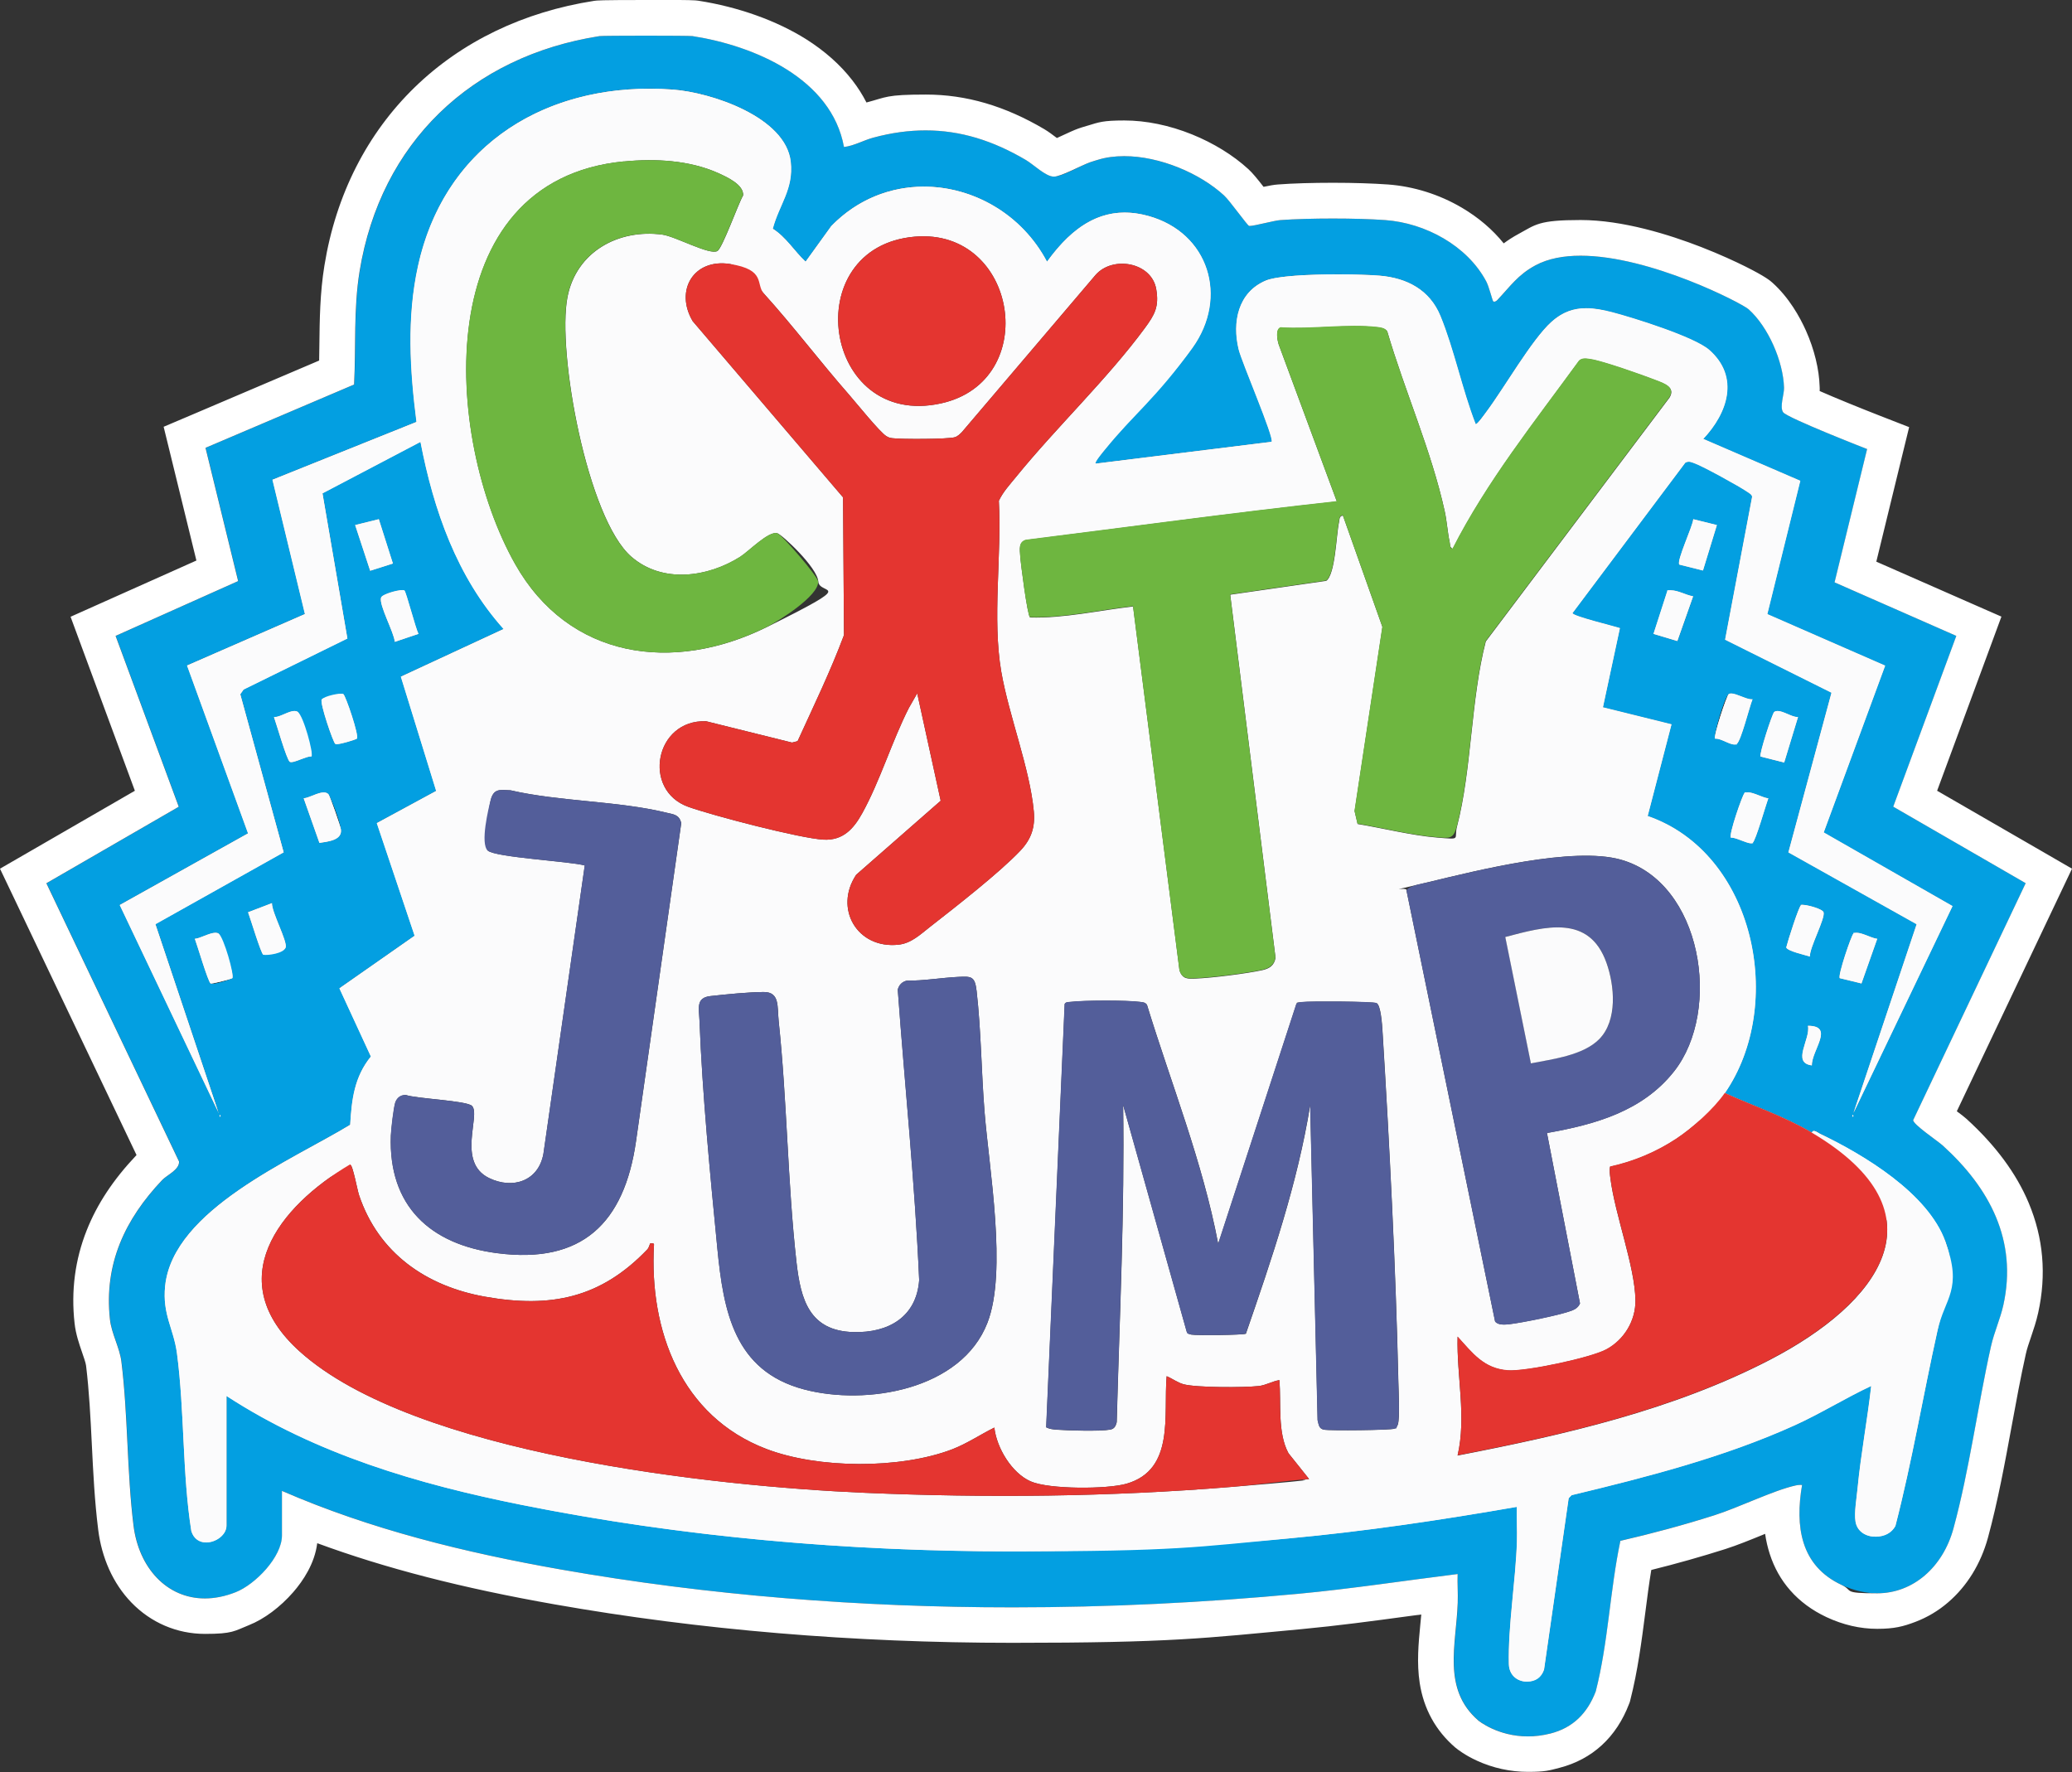
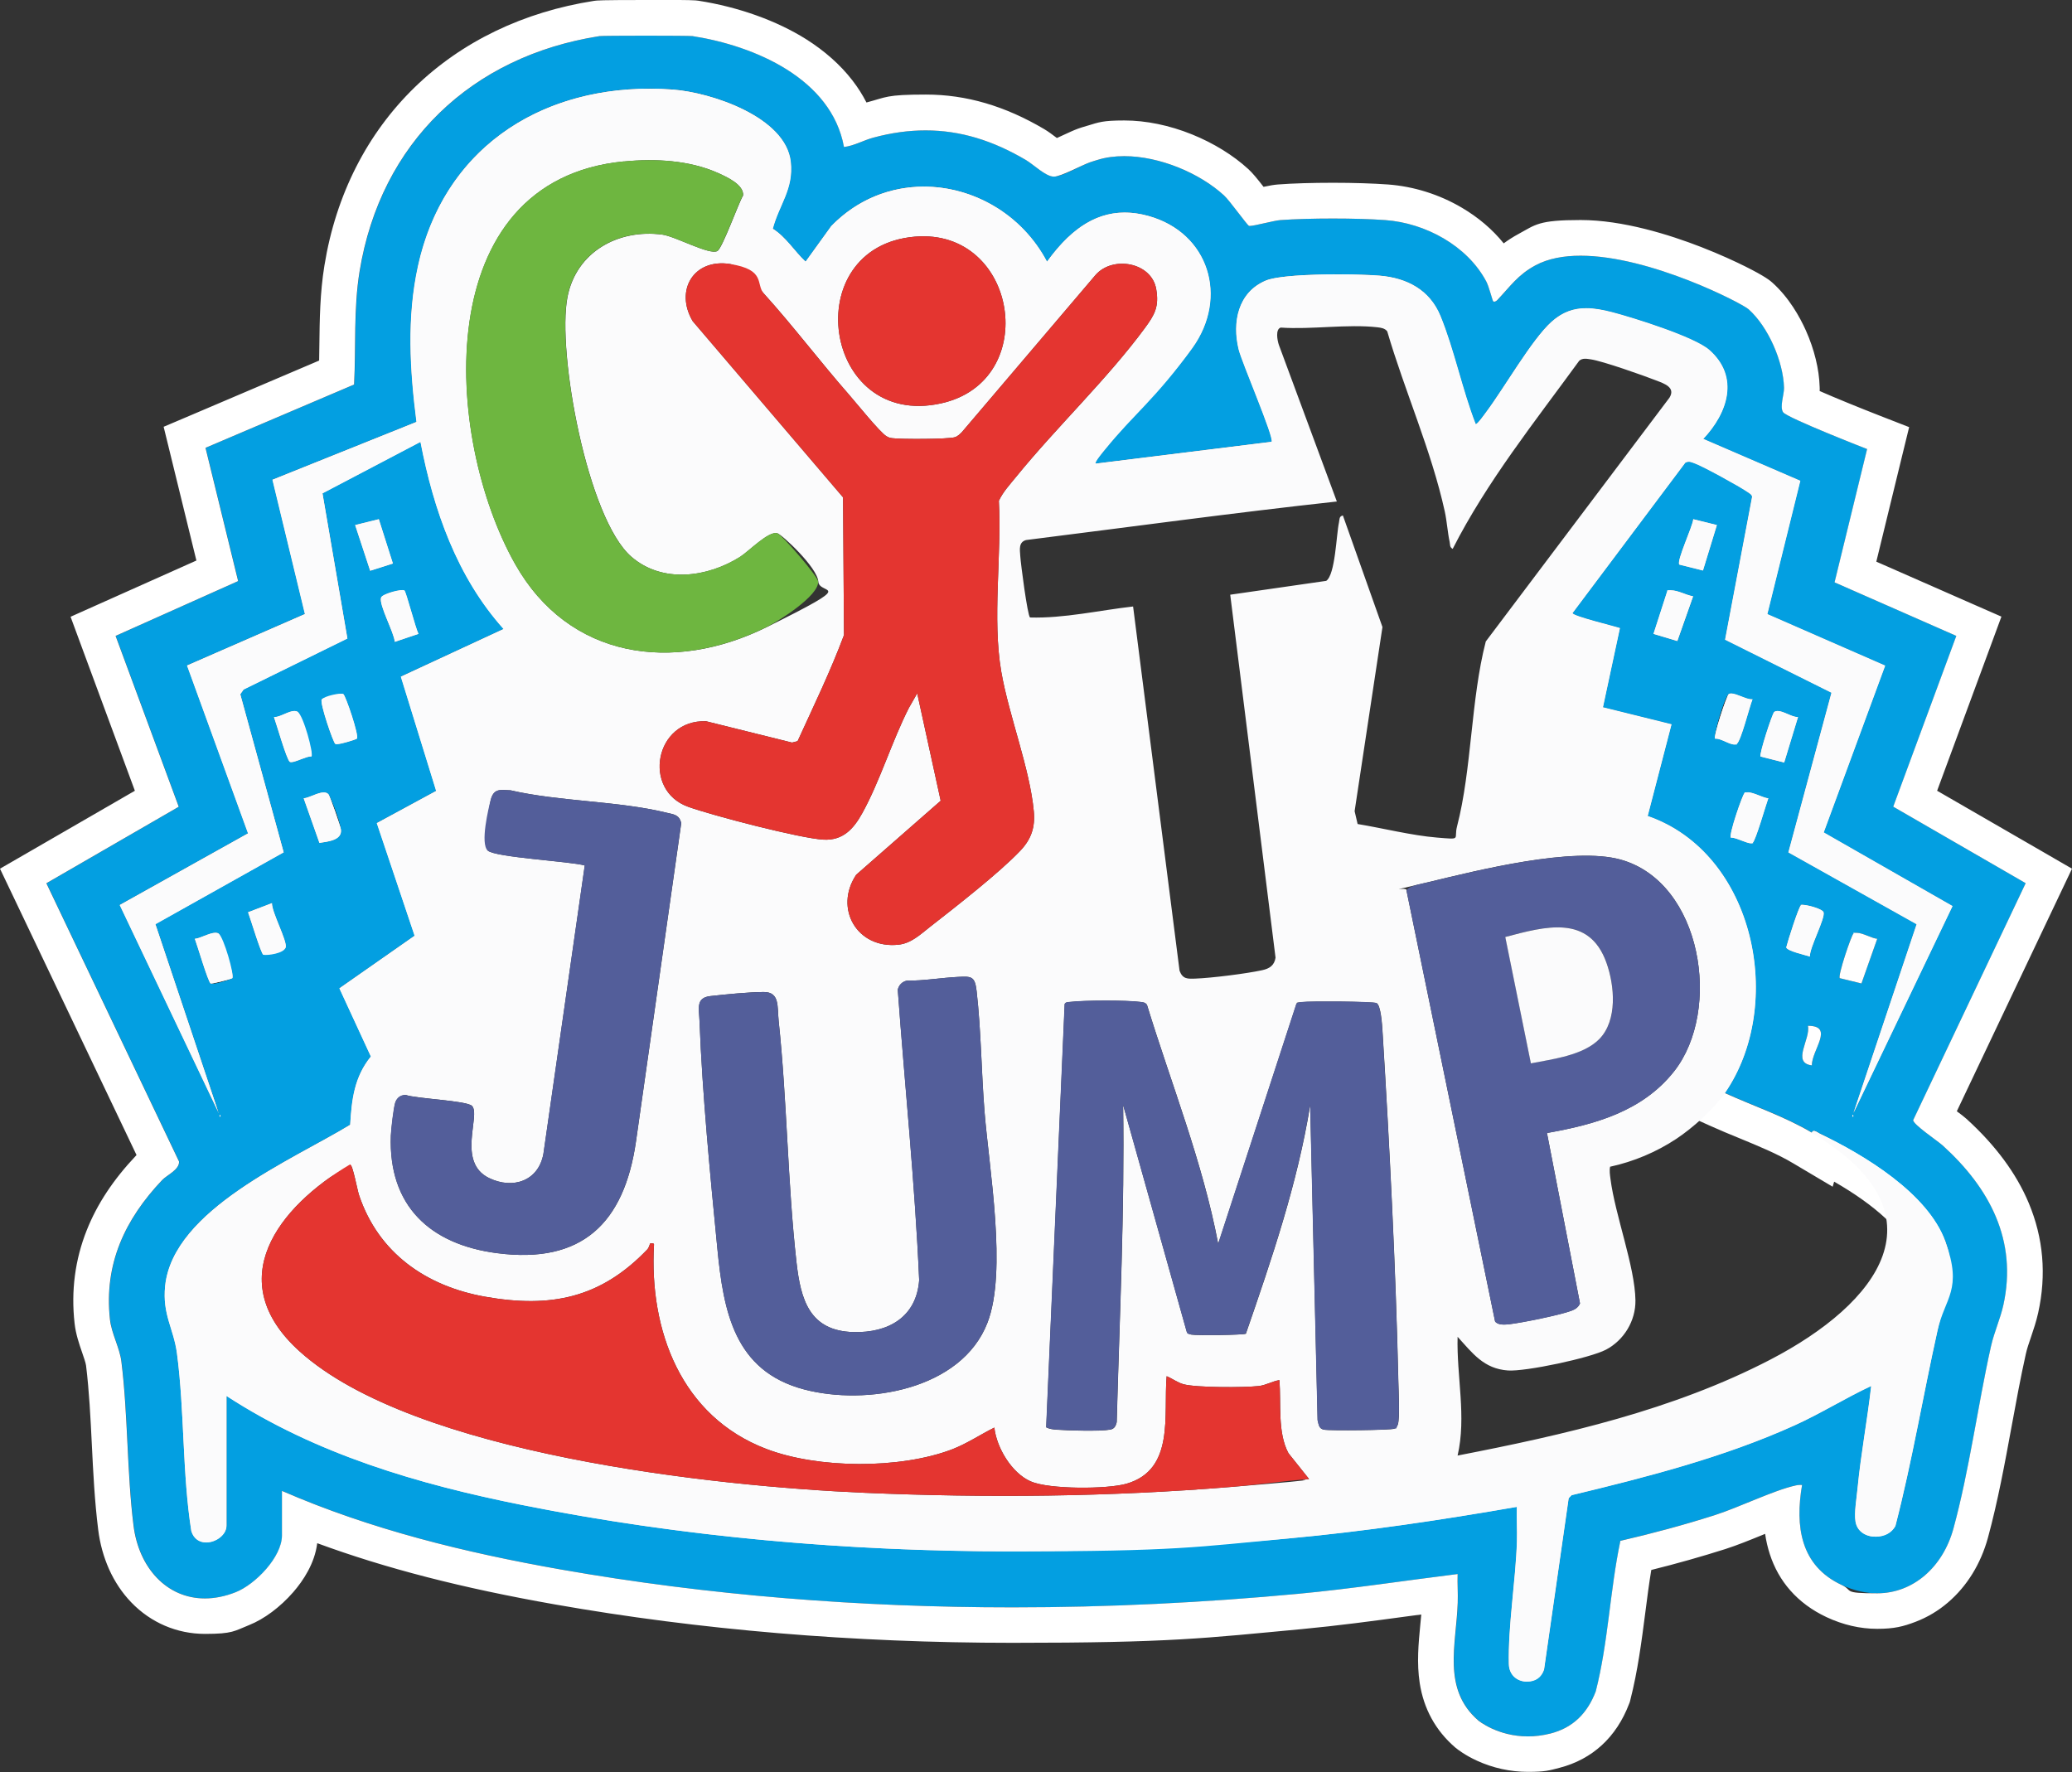
<svg xmlns="http://www.w3.org/2000/svg" id="_Слой_1" version="1.1" viewBox="0 0 2903.3 2483">
  <rect x="0" y="0" width="2903.3" height="2483" fill="#333333" stroke="none" />
  <defs>
    <style>
      .st0 {
        fill: #e43530;
      }

      .st1 {
        fill: #fff;
      }

      .st2 {
        fill: #6eb640;
      }

      .st3 {
        fill: #fbfbfc;
      }

      .st4 {
        fill: #039fe1;
      }

      .st5 {
        fill: #535e9a;
      }
    </style>
  </defs>
  <g>
    <path class="st4" d="M970.5,50.6c86.7,13.5,194.8,59.5,212.2,155.4,14.5-1.8,27-9.3,41-13.1,78.1-21,145.5-9.1,213.9,31.3,11,6.5,27.7,23.2,39.1,23.3s38.4-15.7,50.7-20.1c3-1.1,10.5-3.3,10.8-3.4,56.3-17.2,134.7,11,177,49.8,8.2,7.5,32.5,41.9,35.1,42.7,3.7,1.2,34.6-7.5,43.8-8.1,40.6-3,106.6-3,147.2,0,55.9,4.1,114.7,35.7,141.4,86,3.8,7.1,8.6,26.8,9.7,27.8s3.8.2,5.8-1.8c18.2-19.2,28.7-35.3,53.4-48.6,91.5-49.2,287.1,51.2,298.6,61.5,27.6,24.6,48.7,73.2,49.7,110,.3,9.1-6.4,26.7-1.3,34.3,5.2,7.8,117.7,51.6,117.7,51.6l-45.6,186.8,170.6,75-88.4,239.3,185.6,107.2-157.6,331.9c-.6,5.9,34.1,29.1,41.2,35.5,65.6,59.4,105.2,133.1,85.1,223.9-4.3,19.3-12.8,37.6-17.3,57.6-18.6,83.2-30.3,173.7-52.6,255.3-19.5,71.6-86,112.2-156.8,79.1-57.8-27-65.3-82.3-55.4-140.1-3.1-.3-6,0-9,.6-30.8,6.8-79.6,30.9-113.6,41.7-43.3,13.8-87.6,25.7-131.9,35.9-14.7,69.7-16.9,142.1-34.5,210.9-11.7,30.8-32.1,51-63.2,59-60.4,15.6-101.2-18-101.2-18-51.1-44.2-30.9-106.4-28.9-165,.5-13.4-.6-27-.1-40.3-74.3,9.2-148.6,20.7-223.3,27.7-341.8,32-695.5,25.5-1033.6-34.1-133.7-23.6-266-55.9-390.5-110.1v62.4c0,30.3-37.4,68.7-64.7,79.5-74.6,29.6-134-19-143.3-93.4-9.4-75.8-7.6-154-17-229.8-2.3-18.9-13.9-39.4-16-58.8-8.6-77.8,21-140.4,73.1-195.4,6.7-7.1,24.4-14.5,23.7-26l-185.9-389.9,185.5-107.2-88.5-239.4,171.7-76.8-45.7-186.7,208.2-88.7c2.7-53.2-.9-106,7.7-158.7,29.5-180.3,157-301.5,336.2-329.5,5.2-.8,125.1-.8,130.3,0ZM2416.8,1531.7c85.8-124.3,41.9-336.5-108.1-388.3l33.4-128.5-96.1-23.8,23.8-111c-8.8-3-65.5-16.6-66.5-21l158.1-210.8c4.8-2.9,8.6-.7,13.1.8,11.2,3.9,63.2,32.5,73.8,39.9,2.5,1.8,6.1,3.5,6.8,6.8l-37.9,200.4,149.1,74.3-60.4,223.7,179.7,100.7-88.5,264.4,138.7-289.7-180.5-103.2,86.1-233.7-165.1-72.2,46.2-186.8-136-58.7c34.2-36.3,51.4-87,8.3-124.8-20.8-18.2-106.1-44.9-135.9-52.7-31.6-8.2-58.7-10.3-85,13.4-27.7,24.9-66.3,93-91.4,126.3-1.8,2.4-13,18.4-14.9,16.9-18.8-48.2-30-104.4-49.4-151.7-15-36.4-46.8-53.1-85.2-56.3-31.2-2.6-134-3.8-159.4,6.9-39.1,16.5-47.2,58.5-38,96.3,4.4,18.1,50.2,124,46.2,129.6l-246.7,30.6c-2.1-1.8,11.8-18.1,13.9-20.7,37.9-46.6,87.5-93.6,121.9-141.6,50.8-70.8,23-161.3-61.9-184.8-63.1-17.4-106.7,15.6-141.9,64.1-59.2-111.9-210.9-144.1-302.3-49.9l-36,49.9c-15.9-14.9-27.3-34.4-46-46.2,9.2-34.4,29.4-55.3,25.2-93.8-6.9-62.9-111.6-97.2-165.1-101.2-172-12.7-319.2,74.1-357.2,247.3-15.8,71.9-11.4,145.9-2.1,218.4l-201.8,81,45.5,188.2-165.2,72.1,85.5,235.2-179.8,100.4,138.6,291.2-88.5-264.4,179.7-100.7-60.8-221.5,4.6-6.6,145.5-71.5-34.9-203.4,137.3-72.1c18.2,95.1,51,189.2,116.5,262.2l-144,66.8,49.5,160.1-83.2,45.1,53,157.8-105.4,73.7,44.1,95.5c-23.2,28.6-26.9,60-29,95.7-80.1,49-248.5,118.7-259.3,226-4,40.2,11.9,59.1,16.6,94.3,10.7,80.7,7.3,167.8,20.1,248.9,8.7,28.8,49.2,13.9,49.2-7.6v-181.7c125.5,81.7,268.4,123.6,414.3,152.8,350.2,70.1,717,79.8,1073.5,46.9,107.4-9.9,214.2-25.8,320.3-44.3-.5,16.1.6,32.5.1,48.6-1.7,54.5-12.6,118.7-11.3,171.7.7,29.7,40.9,32.9,49.3,7.7l34.5-240.1,4.1-4.2c105.4-25.3,213.7-53.1,312.6-97.9,36.6-16.6,70.8-38.1,107.2-55.1-5.3,47.7-14.5,95.4-19.1,143.2-1.3,13.5-5,34.1-2.9,46.7,4.3,26.7,44,27.7,55.9,6.3,23.4-90.4,38.7-182.7,59-273.8,10.3-46.2,29.3-74.9,11.1-124.7s-113.6-121.1-176-151.2c-2.8-1.4-9.5-6.9-11.1-1.4-38.2-22.7-81.6-37.2-122-55.5ZM530.8,727.5l-33.1,8.2,21,64,31.9-10.1-19.8-62.1ZM2405.7,735.7l-33.1-8.2c-.7,10-23.8,58.6-19.5,63.6l33.1,8.3,19.5-63.7ZM566.8,827.5c-3.2-2.7-31.1,4.5-32.9,9.9-3.3,10.1,18.3,48.8,19.2,62l33.2-11.2c-4-7.6-17.2-58.6-19.6-60.7ZM2372.4,835.6c-12.1-2.2-23.1-10.2-35.8-8.1l-19.6,60.8,33.4,10,22.1-62.6ZM500.1,1035c3.4-3.9-15.7-60-19-62.4-3.4-2.4-29.4,6.2-30.3,7.5-3.1,4.7,16.1,60.3,19,62.3s29.3-6.2,30.3-7.4ZM2455.6,979.8c-8.5,1.3-27.3-11.5-33.4-7.2s-21.8,59.2-19.1,62.4c8.9-1.2,23.8,11.4,30.3,7.3,6.1-3.8,18-52.7,22.2-62.6ZM436.4,1060c3.3-3.9-16.4-60.5-19.1-62.4-8-5.5-24,7.9-33.4,7.2,3.3,9,17.7,59.6,22.1,62.6,4.3,3,23.5-8.4,30.4-7.4ZM2519.4,1004.7c-9.4.8-25.4-12.7-33.4-7.1-2.7,1.9-21.5,59.9-19.2,62.5l33.2,8.4,19.4-63.8ZM425.5,1118.5l22.1,62.6c11.5-1.8,32.2-3.6,30.1-18.9s-15.5-47.3-17.5-49.3c-7.5-7.8-25.3,5.1-34.7,5.7ZM2477.8,1118.5c-8.6-.4-26.3-12.1-33.4-7.2-2.7,1.9-22.4,58.5-19.1,62.4,6.8-1,26.1,10.4,30.4,7.4,4.4-3.1,18.7-53.6,22.1-62.6ZM381.1,1265.4l-33.5,12.8c2.9,7.5,18.4,58.8,21.4,59.5,5.3,1.2,29.8-5.3,31.3-10.3,2.6-8.6-19.8-49.5-19.2-62.1ZM2536,1340.3c-.5-12.5,21.8-53.4,19.2-62.1-1.5-4.9-26-11.5-31.3-10.3-3.1.7-19.2,51.6-21,59.5,1.6,5.3,26.7,10.6,33.1,12.8ZM325.5,1370.6c3.4-3.9-15.8-60.1-19.1-62.4-7.1-4.9-24.8,6.7-33.4,7.2,3.3,8.6,18.3,60,22.1,62.6s29.4-6.2,30.4-7.4ZM2630.4,1315.4c-8.6-.4-26.3-12.1-33.4-7.2-2.7,1.9-22.1,58.8-19.1,62.4l30.4,7.4,22.1-62.6ZM2538.8,1492.8c-.3-21.4,32.2-55.4-5.5-55.5,3.9,18.8-23.4,51.9,5.5,55.5ZM307.7,1562.2v2.8c1.8-.9,1.8-1.8,0-2.8ZM2595.7,1562.2v2.8c1.8-.9,1.8-1.8,0-2.8Z" />
    <path class="st1" d="M905.3,50c31.3,0,62.5.2,65.1.6,86.7,13.5,194.8,59.5,212.2,155.4,14.5-1.8,27-9.3,41-13.1,25.5-6.9,49.8-10.2,73.4-10.2,48.8,0,94.4,14.3,140.5,41.5,11,6.5,27.7,23.2,39.1,23.3,0,0,0,0,.1,0,10,0,38.3-15.7,50.6-20.1,3-1.1,10.5-3.3,10.8-3.4,11.6-3.6,24.1-5.2,37.1-5.2,50,0,106.3,24.1,139.9,55,8.2,7.5,32.5,41.9,35.1,42.7.2,0,.6.1,1,.1,6.5,0,34.2-7.6,42.8-8.2,20.3-1.5,47-2.2,73.6-2.2s53.3.7,73.6,2.2c55.9,4.1,114.7,35.7,141.4,86,3.8,7.1,8.6,26.8,9.7,27.8.4.4.9.5,1.5.5,1.3,0,2.9-.9,4.3-2.3,18.2-19.2,28.7-35.3,53.4-48.6,17.8-9.6,39.6-13.5,63.2-13.5,97.5,0,226.1,66.7,235.4,75,27.6,24.6,48.7,73.2,49.7,110,.3,9.1-6.4,26.7-1.3,34.3,5.2,7.8,117.7,51.6,117.7,51.6l-45.6,186.8,170.6,75-88.4,239.3,185.6,107.2-157.6,331.9c-.6,5.9,34.1,29.1,41.2,35.5,65.6,59.4,105.2,133.1,85.1,223.9-4.3,19.3-12.8,37.6-17.3,57.6-18.6,83.2-30.3,173.7-52.6,255.3-14.8,54.3-56.6,90.8-106.8,90.8s-32.8-3.7-49.9-11.7c-57.8-27-65.3-82.3-55.4-140.1-.9,0-1.7-.1-2.6-.1-2.2,0-4.3.3-6.5.8-30.8,6.8-79.6,30.9-113.6,41.7-43.3,13.8-87.6,25.7-131.9,35.9-14.7,69.7-16.9,142.1-34.5,210.9-11.7,30.8-32.1,51-63.2,59-11.4,2.9-22,4.1-31.9,4.1-42.5,0-69.4-22.2-69.4-22.2-51.1-44.2-30.9-106.4-28.9-165,.5-13.4-.6-27-.1-40.3-74.3,9.2-148.6,20.7-223.3,27.7-132.3,12.4-266.3,19-400.5,19-212.7,0-425.8-16.6-633.1-53.1-133.7-23.6-266-55.9-390.5-110.1v62.4c0,30.3-37.4,68.7-64.7,79.5-15.1,6-29.7,8.8-43.3,8.8-53.4,0-92.6-42.9-100-102.2-9.4-75.8-7.6-154-17-229.8-2.3-18.9-13.9-39.4-16-58.8-8.6-77.8,21-140.4,73.1-195.4,6.7-7.1,24.4-14.5,23.7-26l-185.9-389.9,185.5-107.2-88.5-239.4,171.7-76.8-45.7-186.7,208.2-88.7c2.7-53.2-.9-106,7.7-158.7,29.5-180.3,157-301.5,336.2-329.5,2.6-.4,33.9-.6,65.1-.6M306.3,1559.4l-88.5-264.4,179.7-100.7-60.8-221.5,4.6-6.6,145.5-71.5-34.9-203.4,137.3-72.1c18.2,95.1,51,189.2,116.5,262.2l-144,66.8,49.5,160.1-83.2,45.1,53,157.8-105.4,73.7,44.1,95.5c-23.2,28.6-26.9,60-29,95.7-80.1,49-248.5,118.7-259.3,226-4,40.2,11.9,59.1,16.6,94.3,10.7,80.7,7.3,167.8,20.1,248.9,3.5,11.4,11.9,16,20.9,16,13.6,0,28.4-10.6,28.4-23.6v-181.7c125.5,81.7,268.4,123.6,414.3,152.8,224.4,44.9,455.7,65,686.6,65s258.8-6.3,386.9-18.1c107.4-9.9,214.2-25.8,320.3-44.3-.5,16.1.6,32.5.1,48.6-1.7,54.5-12.6,118.7-11.3,171.7.4,16.3,12.7,24.6,25.1,24.6s20.4-5.6,24.2-17l34.5-240.1,4.1-4.2c105.4-25.3,213.7-53.1,312.6-97.9,36.6-16.6,70.8-38.1,107.2-55.1-5.3,47.7-14.5,95.4-19.1,143.2-1.3,13.5-5,34.1-2.9,46.7,2.3,14.3,14.9,21.3,27.9,21.3s22.5-5.1,28-15c23.4-90.4,38.7-182.7,59-273.8,10.3-46.2,29.3-74.9,11.1-124.7-24.8-67.9-113.6-121.1-176-151.2-1.9-.9-5.6-3.8-8.3-3.8-1.3,0-2.3.6-2.8,2.4-38.2-22.7-81.6-37.2-122-55.5,85.8-124.3,41.9-336.5-108.1-388.3l33.4-128.5-96.1-23.8,23.8-111c-8.8-3-65.5-16.6-66.5-21l158.1-210.8c1.7-1,3.3-1.4,4.9-1.4,2.8,0,5.4,1.2,8.3,2.2,11.2,3.9,63.2,32.5,73.8,39.9,2.5,1.8,6.1,3.5,6.8,6.8l-37.9,200.4,149.1,74.3-60.4,223.7,179.7,100.7-88.5,264.4,138.7-289.7-180.5-103.2,86.1-233.7-165.1-72.2,46.2-186.8-136-58.7c34.2-36.3,51.4-87,8.3-124.8-20.8-18.2-106.1-44.9-135.9-52.7-12.8-3.3-24.9-5.6-36.5-5.6-17,0-32.9,5-48.5,19.1-27.7,24.9-66.3,93-91.4,126.3-1.7,2.3-12,17-14.6,17s-.2,0-.3,0c-18.8-48.2-30-104.4-49.4-151.7-15-36.4-46.8-53.1-85.2-56.3-11.9-1-34.3-1.8-58.8-1.8-39.7,0-85,2.1-100.7,8.7-39.1,16.5-47.2,58.5-38,96.3,4.4,18.1,50.2,124,46.2,129.6l-246.7,30.6c-2.1-1.8,11.8-18.1,13.9-20.7,37.9-46.6,87.5-93.6,121.9-141.6,50.8-70.8,23-161.3-61.9-184.8-11.6-3.2-22.6-4.7-33-4.7-45.9,0-80.2,29.3-108.9,68.9-35.3-66.9-103.7-105.2-172.5-105.2-46.4,0-93,17.4-129.8,55.3l-36,49.9c-15.9-14.9-27.3-34.4-46-46.2,9.2-34.4,29.4-55.3,25.2-93.8-6.9-62.9-111.6-97.2-165.1-101.2-11-.8-22-1.2-32.8-1.2-157.7,0-288.8,86.4-324.4,248.5-15.8,71.9-11.4,145.9-2.1,218.4l-201.8,81,45.5,188.2-165.2,72.1,85.5,235.2-179.8,100.4,138.6,291.2M518.7,799.7l31.9-10.1-19.8-62.1-33.1,8.2,21,64M2386.2,799.4l19.5-63.7-33.1-8.2c-.7,10-23.8,58.6-19.5,63.6l33.1,8.3M553.1,899.3l33.2-11.2c-4-7.6-17.2-58.6-19.6-60.7-.5-.4-1.5-.6-2.9-.6-8,0-28.4,5.9-29.9,10.5-3.3,10.1,18.3,48.8,19.2,62M2350.3,898.2l22.1-62.6c-10.7-1.9-20.7-8.5-31.7-8.5s-2.8.1-4.2.3l-19.6,60.8,33.4,10M2403.2,1035c.4,0,.8,0,1.2,0,7.6,0,18.9,8.2,25.9,8.2s2.3-.2,3.2-.8c6.1-3.8,18-52.7,22.2-62.6-.4,0-.9,0-1.3,0-7.7,0-21.2-8.2-28.7-8.2-1.3,0-2.5.3-3.4.9-2.7,1.9-21.8,59.2-19.1,62.4M471.6,1042.7c6.8,0,27.6-6.7,28.5-7.8,3.4-3.9-15.7-60-19-62.4-.4-.3-1.2-.4-2.2-.4-7.2,0-27.3,6.8-28.1,7.9-3.1,4.7,16.1,60.3,19,62.3.3.2,1,.3,1.8.3M2500,1068.5l19.4-63.8c-.3,0-.5,0-.8,0-7.8,0-19.6-8.5-27.8-8.5-1.8,0-3.4.4-4.7,1.3-2.7,1.9-21.5,59.9-19.2,62.5l33.2,8.4M384.7,1004.8c-.3,0-.5,0-.8,0,3.3,9,17.7,59.6,22.1,62.6.5.4,1.2.5,2.1.5,6.2,0,20.8-8,27.4-8s.6,0,.9,0c3.3-3.9-16.4-60.5-19.1-62.4-1.4-.9-3-1.3-4.7-1.3-8.3,0-20.1,8.5-27.9,8.5M2425.3,1173.7c.3,0,.6,0,.9,0,6.6,0,21.1,8,27.4,8s1.6-.2,2.1-.5c4.4-3.1,18.7-53.6,22.1-62.6-7.1-.4-20.4-8.4-28.8-8.4s-3.3.4-4.6,1.2c-2.7,1.9-22.4,58.5-19.1,62.4M447.6,1181.1c11.5-1.8,32.2-3.6,30.1-18.9-.6-4.6-15.5-47.3-17.5-49.3-1.7-1.8-4-2.5-6.6-2.5-8.7,0-20.9,7.8-28.1,8.2l22.1,62.6M381.1,1265.4l-33.5,12.8c2.9,7.5,18.4,58.8,21.4,59.5.4.1,1,.2,1.7.2,7.5,0,28.2-5.9,29.6-10.4,2.6-8.6-19.8-49.5-19.2-62.1M2536,1340.3c-.5-12.5,21.8-53.4,19.2-62.1-1.4-4.5-22.1-10.4-29.6-10.4s-1.3,0-1.7.2c-3.1.7-19.2,51.6-21,59.5,1.6,5.3,26.7,10.6,33.1,12.8M2608.3,1378l22.1-62.6c-7.1-.4-20.4-8.4-28.8-8.4s-3.3.4-4.6,1.2c-2.7,1.9-22.1,58.8-19.1,62.4l30.4,7.4M295.6,1378.1c4,0,28.9-6.4,29.9-7.5,3.4-3.9-15.8-60.1-19.1-62.4-1.2-.9-2.8-1.2-4.6-1.2-8.4,0-21.7,8-28.8,8.4,3.3,8.6,18.3,60,22.1,62.6,0,0,.2,0,.5,0M2538.8,1492.8c-.3-21.4,32.2-55.4-5.5-55.5,3.9,18.8-23.4,51.9,5.5,55.5M2595.7,1564.9c1.8-.9,1.8-1.8,0-2.8v2.8M307.7,1564.9c1.8-.9,1.8-1.8,0-2.8v2.8M905.3,0c-65.2,0-68.7.6-72.9,1.2-49.3,7.7-95.7,21.9-138,42.3-42.4,20.4-80.6,47-113.4,78.9-33.1,32.2-60.7,69.7-81.9,111.4-21.5,42.2-36.5,88.7-44.5,138.2-6.3,38.6-6.7,76-7.1,112.2,0,7.1-.1,14.1-.3,21l-178.8,76.2-39.1,16.6,10.1,41.2,35.8,146.2-133.6,59.7-42.7,19.1,16.2,43.9,73.9,199.9-149,86.1-40,23.1,19.9,41.7,171.4,359.5c-.1.1-.3.3-.4.5-32.1,33.9-54.8,68.2-69.4,105-16.3,41-22.1,84.8-17,130.2,1.7,15.5,6.5,29.1,10.6,41.1,2.3,6.7,5,14.3,5.5,18.3,4.4,36,6.2,72.4,8.1,110.9,1.9,38.9,3.9,79.1,8.9,119,2.4,19.6,7.6,38.2,15.2,55.3,7.9,17.6,18.4,33.3,31.1,46.5,27.4,28.5,64.1,44.2,103.3,44.2s41.1-4.1,61.7-12.3c21.2-8.4,43.8-25.3,62-46.2,13.9-16,30.1-40.2,33.6-68.6,95.5,35.2,203.1,62.9,332.5,85.7,202.9,35.8,418.8,53.9,641.7,53.9s269-6.5,405.2-19.2c50-4.7,100.2-11.4,148.7-18,6.2-.8,12.5-1.7,18.9-2.5-.4,4.8-.9,9.7-1.4,14.7-2.5,26.1-5.1,53.2-.8,81.3,5.6,36.2,22.3,66.6,49.5,90.1l.5.4.5.4c2.8,2.3,13,10.3,29.6,17.9,22.3,10.3,47,15.7,71.5,15.7s29.7-1.9,44.4-5.7c45.9-11.9,79.6-42.8,97.4-89.6l1-2.6.7-2.7c10.5-41,15.8-82.4,21-122.4,2.6-20.6,5.2-40.5,8.4-59.9,35.9-8.9,70.7-18.8,103.8-29.3,16.2-5.2,34.5-12.6,52.1-19.8,1.2-.5,2.4-1,3.6-1.5,1.4,9.8,3.6,19.2,6.5,28.2,6.2,19.2,15.8,36.4,28.7,51,13.5,15.4,30.6,28,50.8,37.5,23.3,10.9,47.2,16.4,71.1,16.4s36.5-3.3,53.6-9.8c16.5-6.3,31.9-15.4,45.6-27.2,26.6-22.8,45.9-54.1,55.9-90.6,13.8-50.7,23.7-104.3,33.2-156.2,6.2-33.8,12.6-68.7,19.9-101.3,1.6-7.4,4.4-15.4,7.3-23.9,3.4-10.1,7.3-21.5,10-33.8,11.8-53.2,7.3-104.9-13.2-153.8-17.4-41.6-46.8-81.2-87.2-117.9-3.3-3-7.3-6-13.6-10.7l141.6-298.2,19.8-41.7-39.9-23.1-149.1-86.1,73.8-199.8,16.3-44.2-43.1-18.9-132.2-58.1,35.6-146,10.4-42.5-40.8-15.9c-29.2-11.4-62.8-25.1-84.6-34.7.1-2,.2-4,0-6.1-.7-24.4-7.5-52.3-19.2-78.5-8.6-19.2-23.7-46.4-47.2-67.4-2.8-2.5-9.5-8.4-37.9-22.6-13.3-6.6-34.8-16.7-61.8-27.2-44.3-17.2-109.6-37.8-168.9-37.8s-62.9,6.5-86.9,19.5c-7.8,4.2-14.7,8.7-20.8,13.2-15.7-19.5-35.6-36.4-58.7-50-31.6-18.6-67.3-29.8-103.3-32.5-20.8-1.5-48.2-2.4-77.2-2.4s-56.5.8-77.3,2.4c-5.7.4-11.8,1.6-20,3.3-9-11.6-15.5-19.5-21.4-24.9-21.3-19.5-48.6-36.3-78.9-48.6-31.7-12.8-64.5-19.5-94.8-19.5s-35.6,2.5-51.5,7.3h-.1c-6.5,1.9-10.5,3.2-13.3,4.2-6.3,2.3-13.5,5.7-21.1,9.2-2.3,1.1-5.4,2.5-8.5,3.9-.3-.2-.6-.5-.9-.7-5.3-4-10.7-8.1-16.7-11.7-55.2-32.6-109.4-48.5-165.9-48.5s-55,3.7-83.3,11.1c-5.6-10.9-12.2-21.3-19.9-31.2-16.8-21.7-38.6-41-64.7-57.5-41.4-26-95-45.2-151-53.9-4.1-.6-7.7-1.2-72.8-1.2h0ZM632.1,577.8c-7.4-59.3-12.3-128,2.2-194.2,28.8-131,131.8-209.2,275.6-209.2,9.6,0,19.4.4,29.1,1.1,20.3,1.5,53.3,9.3,81.2,23.3,25,12.5,37,25.8,37.8,33.5,1.3,11.5-1.8,19-9.3,36.3-4.8,11.1-10.3,23.6-14.5,39.1l-9.5,35.5,31,19.7c5.3,3.3,11.5,10.6,18.1,18.3,5.8,6.8,12.4,14.6,20.4,22.1l41.5,39.1,33.3-46.3,33.7-46.7c31.6-31.1,67.1-37.8,91.5-37.8,52.7,0,103.1,30.9,128.3,78.6l37.6,71.1,47.1-65.1c30.9-42.7,52.8-48.2,68.3-48.2,6.1,0,12.7,1,19.7,2.9,23.5,6.5,40.2,20.9,47.2,40.5,7.4,21,2.8,45.4-12.6,66.9-18.5,25.8-43.2,52.9-67.2,79.1-17.9,19.5-36.3,39.7-52.9,60.1-.1.2-.3.4-.6.7-2.1,2.6-6.5,7.9-10.5,13.3-3.1,4.3-5.5,7.9-7.4,11.4-14.2,26.3-4.9,51.5,10.7,64.8l16.8,14.4,21.9-2.7,246.7-30.6,22.1-2.7,12.7-18.3c14.4-20.7,8.2-42.6,5.8-50.9-1.6-5.6-4-12.7-7.2-21.8-5.5-15.3-12.9-34-20-52-6.6-16.7-15.6-39.6-17.3-45.6-2.5-10.7-2.6-21-.2-28.2,1.6-4.9,3.9-7.5,8.4-9.6,7.4-2.1,34.7-5.1,82-5.1s45,.8,54.6,1.6c33.8,2.8,40.3,18.7,43.1,25.5,9.1,22.2,16.4,47.3,24.2,73.9,7.4,25.5,15.1,51.8,24.9,76.9l5,12.8,10.9,8.5c8.8,6.9,19.8,10.6,31,10.6,25.3,0,39.8-17.9,45.3-24.7,3.5-4.4,6.9-9,8.7-11.5.3-.4.5-.7.6-.9,9.6-12.8,20.3-29.1,31.6-46.3,16.8-25.7,39.9-60.8,53.2-72.8,5.9-5.3,9.7-6.2,15.1-6.2,5.7,0,13.3,1.3,23.9,4,13.7,3.5,39.6,11.3,64.2,20,38.6,13.7,50.1,21,51.7,22.2,7.9,7.1,8.1,11.8,8.2,13.9.5,10-7.5,25.2-20.3,38.7l-49,51.9,7.2,3.1-144.9,193.3-13.8,18.3,4.9,22.4c1.8,8.2,7.5,23.6,25.3,33.9,3,1.8,6.4,3.4,10.3,4.9,4.3,1.7,9.6,3.5,16.5,5.6,1.5.4,3,.9,4.5,1.4l-13.9,64.9-10.1,47.3,47,11.7,47,11.7-20.7,79.5-11.7,44.8,43.7,15.1c66.4,22.9,94.8,82.7,105.8,116.2,22.1,67.5,13.3,144.6-22.5,196.4l-34,49.3,54.6,24.7c13.9,6.3,28,12.1,41.7,17.7,27.1,11.2,52.8,21.7,75.4,35.2l55.1,32.7,2.1-7.1c58.1,33.4,96.9,69.2,108.5,101.1,8.1,22.3,4.4,34.8-3.7,62.4-3,10.1-6.3,21.5-9.2,34.3-1.1,4.7-2.1,9.4-3.1,14.2l-62.2,29.1c-18.6,8.7-36.4,18.3-53.5,27.6-18.3,9.9-35.5,19.2-53.1,27.2-94.7,42.9-197.7,69.3-303.6,94.8l-13.9,3.3-2.2,2.2-57.5,10c-121.2,21.2-221.7,35.1-316.3,43.8-128.9,11.9-257.5,17.9-382.3,17.9-236.7,0-464.4-21.5-676.8-64-116.3-23.3-266.5-60.8-396.9-145.7l-48.1-31.3c-2.5-14.4-6.2-26.4-9.2-36.3-4.7-15.3-7.6-24.6-6.1-39.4,2.5-24.5,21.7-51.4,57-79.9,36.8-29.7,83.8-55.5,125.3-78.2,19.4-10.6,37.7-20.7,53.3-30.3l22.3-13.6,1.5-26.1c2-33.6,5-51.3,17.9-67.1l19.6-24.2-13.1-28.3-26.6-57.5,71.1-49.8,30.6-21.4-11.9-35.5-39.6-117.9,46.2-25.1,36-19.5-12.1-39.2-36.6-118.3,104.4-48.4,61.3-28.5-45.2-50.3c-50.4-56.2-84.6-134.1-104.6-238.2l-6.1-32h0Z" />
  </g>
  <path class="st3" d="M2538.8,1587.1c1.7-5.6,8.3,0,11.1,1.4,62.5,30.1,151.3,83.3,176,151.2s-.8,78.5-11.1,124.7c-20.3,91.1-35.6,183.4-59,273.8-11.8,21.4-51.6,20.4-55.9-6.3-2-12.5,1.7-33.2,2.9-46.7,4.6-47.8,13.7-95.5,19.1-143.2-36.3,17-70.5,38.5-107.2,55.1-98.9,44.8-207.2,72.5-312.6,97.9l-4.1,4.2-34.5,240.1c-8.4,25.2-48.6,22-49.3-7.7-1.3-53.1,9.6-117.2,11.3-171.7.5-16.2-.6-32.5-.1-48.6-106.1,18.5-213,34.4-320.3,44.3-356.5,32.9-723.3,23.2-1073.5-46.9-146-29.2-288.8-71.1-414.3-152.8v181.7c0,21.6-40.5,36.4-49.2,7.6-12.8-81.1-9.4-168.2-20.1-248.9-4.7-35.2-20.6-54.1-16.6-94.3,10.8-107.3,179.2-177,259.3-226,2.1-35.7,5.8-67.1,29-95.7l-44.1-95.5,105.4-73.7-53-157.8,83.2-45.1-49.5-160.1,144-66.8c-65.5-72.9-98.2-167.1-116.5-262.2l-137.3,72.1,34.9,203.4-145.5,71.5-4.6,6.6,60.8,221.5-179.7,100.7,88.5,264.4-138.6-291.2,179.8-100.4-85.5-235.2,165.2-72.1-45.5-188.2,201.8-81c-9.3-72.5-13.7-146.5,2.1-218.4,38-173.2,185.2-260,357.2-247.3,53.4,4,158.2,38.3,165.1,101.2,4.2,38.5-16,59.5-25.2,93.8,18.7,11.8,30.1,31.3,46,46.2l36-49.9c91.4-94.2,243.2-62,302.3,49.9,35.1-48.5,78.7-81.6,141.9-64.1,85,23.4,112.7,113.9,61.9,184.8s-84,95-121.9,141.6c-2.1,2.6-16,18.9-13.9,20.7l246.7-30.6c3.9-5.6-41.9-111.5-46.2-129.6-9.2-37.8-1.1-79.8,38-96.3,25.4-10.7,128.2-9.5,159.4-6.9,38.3,3.2,70.2,19.9,85.2,56.3,19.4,47.3,30.6,103.5,49.4,151.7,1.9,1.5,13.1-14.6,14.9-16.9,25-33.4,63.7-101.4,91.4-126.3,26.3-23.7,53.4-21.6,85-13.4,29.8,7.7,115.1,34.4,135.9,52.7,43.1,37.9,26,88.6-8.3,124.8l136,58.7-46.2,186.8,165.1,72.2-86.1,233.7,180.5,103.2-138.7,289.7,88.5-264.4-179.7-100.7,60.4-223.7-149.1-74.3,37.9-200.4c-.6-3.3-4.3-5-6.8-6.8-10.6-7.4-62.6-36-73.8-39.9-4.5-1.6-8.3-3.7-13.1-.8l-158.1,210.8c1,4.4,57.7,18,66.5,21l-23.8,111,96.1,23.8-33.4,128.5c150.1,51.8,194,264,108.1,388.3-15.5,22.5-45,48.7-67.9,63.9-28,18.5-59.9,31.9-92.7,39-1.2,5.7-.2,11.4.5,17,6.5,50.9,34.3,122.8,35,170.2.4,28.9-16.2,55.9-41.2,69.1-22.1,11.7-112.7,30.9-137.4,29.2-33.9-2.4-49.6-24.1-70.6-47.2-1.5,55.5,12.6,112,0,166.4,149.5-29,302.3-63.8,438.2-134.4,151-78.5,249.3-204.3,58.2-317.6ZM874.2,226.2c-273.1,26.5-253,385.5-152.4,564,75.1,133.2,221.2,153.5,352.8,88.4s73.3-43.9,72-63.7-50.9-65.9-57.4-67.7c-12.3-3.4-39.9,25.3-52,33-45.7,28.9-109,37.6-152.5-.1-61.6-53.4-104.4-286.8-89.5-363.9,12.3-63.3,71.3-95.7,133.1-87.4,18.2,2.5,66.5,29.3,77,22.9,7.2-4.4,29.2-66.4,36-77.9,1.1-15.1-23.1-25.9-35-31.3-40.2-18-88.3-20.5-131.9-16.2ZM1281.9,331.6c-165.6,14.2-129.3,270.3,36.7,233.6,141.4-31.2,107.4-245.9-36.7-233.6ZM1285.2,971.5l32.9,150.5-118.4,103.7c-31.6,47.3,1.4,104.2,59.2,98,18-1.9,30.7-14.4,44.3-25,35.2-27.5,97.1-75.7,126.4-106.6,15.5-16.4,21-32.9,19-55.2-5.6-60.4-34.9-134-45.6-195.7-12.9-74.5.8-163.2-3.4-239.5,6-12.7,15.7-23.1,24.4-33.8,56.2-69.1,128.2-137.5,180.1-208.1,13.8-18.8,20.3-30,16-54.7-6.4-37.5-60.8-47.4-85-19.8l-187.4,220.3c-2.7,2.7-6,5.9-9.7,7-9.5,2.9-75.6,3-87.6,1.4-3.8-.5-5-.9-8.3-2.8-8.9-5.1-42.8-47.2-52.6-58.4-40.6-46.3-77.9-95.9-119.2-141.5-11.6-12.9-30.5-38.7-47.4-41.4-51.1-8-77.7,37.2-52.3,80.1l210.7,246.9,1.3,193c-18.9,50.6-42.6,99.5-65,148.6l-7.8,2-120.4-29.9c-71.8-2.6-90,96.4-25.3,119.8,33.3,12.1,157.3,44.4,189.8,46.1,27.3,1.4,42.1-15.1,54.1-36.7,25-45,41.9-101.6,65.6-148l11.6-20.3ZM1881.5,721.8l55.6,156.8-39,258,4.2,18c35.1,5.8,75.9,16.1,111.3,19s23.2,2.7,28-15.6c20.8-80.1,19.2-177.7,40.3-259.2l257.4-341.6c8.8-14.3-7.1-19.6-18.1-23.9-18.2-7.1-75.5-27.4-92.3-29.8-5.5-.8-11.4-2.1-16.1,2-62.3,85.6-129,168.8-177.3,263.6-4.5-2.6-3.4-5.9-4.2-9.6-3-14-3.8-28.8-6.9-43-18.7-85-56.1-168.6-80.6-252.2-3.3-4.4-8.7-5.1-13.7-5.7-41.7-4.8-92.8,3.4-135.6.4-7.6,2.5-4.7,17.8-2.6,24.1l81.3,219.6c-145.4,15.9-290.4,35.8-435.5,54-10.6,3-8.7,13.2-8.1,22.3.6,10.4,10.1,83.6,13.7,86.2,47.7,1.4,96.8-10,144.4-15.4l65.1,510.4c4.4,11.8,11.2,11.4,22.2,11,22.4-.8,71.9-7,93.7-11.8,10.1-2.2,16.9-6.6,18.6-17.5l-63.5-508.6,134.5-19.4c12.8-8.7,14.1-64.5,17.9-81.9.9-4-.1-8.6,5.5-9.7ZM819.4,1212.7l-57.9,403.9c-6.9,38.2-42.8,50.3-76.3,34-45.7-22.3-11.2-88.1-23.8-101-7.3-7.5-77.9-10.1-93-15.4-6.2,0-12.6,4.9-14.5,10.6s-5.8,37.1-6.2,46.5c-3.6,98.5,55.1,152.4,148.7,164.6,119.2,15.6,178.3-42,194.8-156.7l63.4-445.8c-2.8-12.1-10.8-12.3-20.8-14.7-67.8-16.6-149.2-15.4-218.3-31.3-14.9-.7-23.6-2.9-27.9,13.6-2.8,10.7-10.6,65.3-4,70.9,11.1,9.5,114.8,14.9,135.9,20.8ZM2167.6,1587.5c67.4-11.9,134.1-30.4,178.3-86.6,67.1-85.4,39.2-264.3-74.8-296.4-66.6-18.7-200.3,14.8-270.3,31.7s-27.7,4.8-30,11.6l124.1,603.6c3.8,5.7,14.2,4.7,20.2,4,17.7-2.1,70.8-12.9,86.7-18.8,5.5-2.1,9.6-4.7,12.1-10.3l-46.3-238.9ZM1342.9,1368.8c-24.1,1.2-48.1,5.5-72.3,5.3-6.6,1.5-10.9,6-12.6,12.6,9.9,135.6,24.1,271.2,30,407-3.8,51.9-43.4,74.1-92.1,72.8-61.5-1.6-73.9-45.3-79.8-97.7-12.6-112.1-13.1-226.1-25-338.3-2.1-19.8,1.8-40.5-20.8-40.5-20.8,0-53.6,3.3-74.9,5.7-20.6,2.3-15.8,17.2-15.2,34.7,3.8,101.5,15,217.1,25,318.9,8.6,88.2,23.6,171.6,121.4,197.5,87.2,23.1,220.7.8,257.1-93.5,27.8-71.9,2.3-215.3-4.1-295.4-4.5-56-4.8-113.4-11.1-169.1-2.4-20.9-7.2-20.9-25.5-20ZM1706.9,1742.4c-21.8-114.6-65.6-223.3-99.7-334.4-2.4-3.6-6-3.6-9.8-4.1-18.4-2.5-78.7-2.3-97.3,0-3,.4-6.2-.3-8.2,2.9l-25.9,593.2c4.6,2.4,9.6,2.9,14.7,3.3,15.9,1.2,61.1,2.5,75-.1,5.9-1.1,7.6-4.9,9.1-10.3,4-148.4,11.2-295.9,9-444.5l89,317.3c1.4,3,3.6,3.8,6.7,4.4,7.3,1.3,73,.6,76.3-1.3,36.1-104.4,72.4-210.6,90.1-320.4l10.4,441.7c1.7,6.3,1.7,11.8,9,13.2,8.3,1.6,94.1.7,98.5-1.4,2.3-1.1,4.2-3.6,5-6.1,2.8-9.6,1-45.1.7-57.8-3.7-161.3-12.3-331.9-22.3-493.5-.5-8.6-2.3-36-8.3-38.9-4.9-2.4-93.4-2.8-104.2-1.5s-6.1,0-8.2,2.9l-109.4,335.6ZM910.9,1742.4c-.4.3-1.2,5.4-4,8.4-65,67.9-134.9,82.5-227.2,66.1-82.6-14.7-149.3-61.1-176.6-142.3-2.5-7.4-8.7-42.3-12.5-43.1-100.7,59.5-181,162.7-70.7,262.1,159.9,144,581.2,189.1,791.9,198.1,169.9,7.3,343.3,5.7,512.9-8.2s73-8.3,109.6-11.1l-28.9-36.2c-15.6-28.9-10-70-12.7-102.4-10.1,1.6-18.8,7.2-29.1,8.3-20.3,2.2-87.7,2.4-105.5-2.6-8.2-2.3-15.6-8-23.4-11.2-4.6,54.6,11.7,130.9-56,150.6-27.1,7.9-108.8,8.1-134.5-3.2-26.6-11.7-47.7-47-50.9-75.4-19.9,9.9-38.6,22.6-59.5,30.6-72.8,27.7-187.4,27.1-260.1-.7-119.1-45.5-164.3-165.7-157.3-286.4.3-2.4-5.2-1.7-5.5-1.4Z" />
-   <path class="st0" d="M2538.8,1587.1c191.1,113.3,92.8,239.1-58.2,317.6-135.9,70.6-288.7,105.5-438.2,134.4,12.6-54.4-1.4-110.9,0-166.4,21,23.1,36.7,44.8,70.6,47.2,24.8,1.8,115.3-17.4,137.4-29.2,25-13.2,41.7-40.2,41.2-69.1-.7-47.4-28.5-119.4-35-170.2-.7-5.6-1.7-11.4-.5-17,32.8-7.1,64.7-20.5,92.7-39,22.9-15.2,52.3-41.4,67.9-63.9,40.4,18.3,83.8,32.8,122,55.5Z" />
  <path class="st3" d="M2372.4,835.6l-22.1,62.6-33.4-10,19.6-60.8c12.7-2,23.8,6,35.8,8.1Z" />
  <polygon class="st3" points="530.8 727.5 550.5 789.6 518.7 799.7 497.6 735.7 530.8 727.5" />
  <path class="st3" d="M2477.8,1118.5c-3.4,9-17.7,59.5-22.1,62.6-4.3,3-23.5-8.4-30.4-7.4-3.3-3.9,16.4-60.5,19.1-62.4,7.1-4.9,24.8,6.7,33.4,7.2Z" />
  <path class="st3" d="M2536,1340.3c-6.4-2.2-31.5-7.6-33.1-12.8,1.8-7.8,18-58.7,21-59.5,5.3-1.2,29.8,5.3,31.3,10.3,2.6,8.6-19.8,49.5-19.2,62.1Z" />
  <path class="st3" d="M325.5,1370.6c-1,1.2-29.1,8.3-30.4,7.4-3.7-2.6-18.8-54-22.1-62.6,8.6-.4,26.3-12.1,33.4-7.2s22.4,58.5,19.1,62.4Z" />
-   <path class="st3" d="M2630.4,1315.4l-22.1,62.6-30.4-7.4c-3.1-3.6,16.4-60.5,19.1-62.4,7.1-4.9,24.8,6.7,33.4,7.2Z" />
  <path class="st3" d="M2519.4,1004.7l-19.4,63.8-33.2-8.4c-2.3-2.6,16.5-60.6,19.2-62.5,8-5.5,24,7.9,33.4,7.1Z" />
  <path class="st3" d="M2405.7,735.7l-19.5,63.7-33.1-8.3c-4.3-5,18.8-53.6,19.5-63.6l33.1,8.2Z" />
  <path class="st3" d="M566.8,827.5c2.4,2.1,15.6,53,19.6,60.7l-33.2,11.2c-1-13.3-22.6-51.9-19.2-62,1.8-5.3,29.7-12.6,32.9-9.9Z" />
  <path class="st3" d="M436.4,1060c-6.8-1-26.1,10.4-30.4,7.4-4.4-3.1-18.8-53.6-22.1-62.6,9.4.8,25.4-12.7,33.4-7.2s22.4,58.5,19.1,62.4Z" />
  <path class="st3" d="M425.5,1118.5c9.5-.5,27.3-13.5,34.7-5.7,1.9,2,16.8,44.8,17.5,49.3,2.1,15.4-18.6,17.1-30.1,18.9l-22.1-62.6Z" />
  <path class="st3" d="M2455.6,979.8c-4.2,9.9-16.1,58.7-22.2,62.6-6.5,4.1-21.4-8.5-30.3-7.3-2.7-3.2,16.4-60.5,19.1-62.4,6.1-4.3,24.9,8.5,33.4,7.2Z" />
  <path class="st3" d="M381.1,1265.4c-.5,12.5,21.8,53.4,19.2,62.1s-26,11.5-31.3,10.3c-3.1-.7-18.5-52-21.4-59.5l33.5-12.8Z" />
  <path class="st3" d="M500.1,1035c-1,1.2-27.3,9.5-30.3,7.4s-22-57.6-19-62.3,26.9-9.9,30.3-7.5c3.3,2.3,22.4,58.5,19,62.4Z" />
-   <path class="st3" d="M2538.8,1492.8c-28.9-3.6-1.6-36.7-5.5-55.5,37.8.1,5.2,34.1,5.5,55.5Z" />
  <path class="st3" d="M307.7,1562.2c1.8.9,1.8,1.8,0,2.8v-2.8Z" />
  <path class="st3" d="M2595.7,1562.2c1.8.9,1.8,1.8,0,2.8v-2.8Z" />
-   <path class="st2" d="M1881.5,721.8c-5.6,1.1-4.6,5.8-5.5,9.7-3.9,17.4-5.1,73.2-17.9,81.9l-134.5,19.4,63.5,508.6c-1.7,10.9-8.5,15.3-18.6,17.5-21.9,4.8-71.3,10.9-93.7,11.8-11,.4-17.9.8-22.2-11l-65.1-510.4c-47.6,5.4-96.6,16.8-144.4,15.4-3.6-2.5-13.1-75.7-13.7-86.2-.5-9.1-2.5-19.3,8.1-22.3,145.1-18.1,290.1-38,435.5-54l-81.3-219.6c-2-6.3-5-21.6,2.6-24.1,42.8,2.9,93.8-5.3,135.6-.4,5,.6,10.4,1.3,13.7,5.7,24.5,83.6,61.9,167.2,80.6,252.2,3.1,14.2,3.9,29,6.9,43s-.3,7,4.2,9.6c48.3-94.7,115-178,177.3-263.6,4.7-4.1,10.6-2.8,16.1-2,16.8,2.4,74.2,22.7,92.3,29.8,11,4.3,26.9,9.6,18.1,23.9l-257.4,341.6c-21.1,81.5-19.5,179.1-40.3,259.2-4.8,18.4-10.2,17.1-28,15.6-35.5-2.8-76.2-13.1-111.3-19l-4.2-18,39-258-55.6-156.8Z" />
  <path class="st0" d="M1285.2,971.5l-11.6,20.3c-23.7,46.4-40.6,103-65.6,148-12,21.7-26.9,38.2-54.1,36.7-32.5-1.7-156.5-34-189.8-46.1-64.7-23.5-46.4-122.5,25.3-119.8l120.4,29.9,7.8-2c22.4-49.1,46.1-98,65-148.6l-1.3-193-210.7-246.9c-25.4-42.9,1.3-88.1,52.3-80.1s35.7,28.5,47.4,41.4c41.3,45.7,78.6,95.2,119.2,141.5,9.8,11.2,43.7,53.3,52.6,58.4,3.3,1.9,4.5,2.3,8.3,2.8,12.1,1.6,78.1,1.5,87.6-1.4,3.7-1.1,7-4.3,9.7-7l187.4-220.3c24.2-27.6,78.6-17.7,85,19.8,4.2,24.7-2.2,36-16,54.7-51.9,70.6-124,139-180.1,208.1-8.7,10.7-18.5,21.1-24.4,33.8,4.2,76.3-9.4,165,3.4,239.5,10.7,61.7,40,135.3,45.6,195.7,2.1,22.3-3.5,38.9-19,55.2-29.3,30.9-91.1,79.1-126.4,106.6-13.6,10.6-26.3,23.1-44.3,25-57.8,6.2-90.7-50.7-59.2-98l118.4-103.7-32.9-150.5Z" />
  <path class="st0" d="M910.9,1742.4c.3-.3,5.8-1,5.5,1.4-7,120.7,38.2,240.9,157.3,286.4,72.7,27.8,187.3,28.4,260.1.7,20.9-8,39.6-20.7,59.5-30.6,3.1,28.4,24.3,63.7,50.9,75.4,25.7,11.3,107.3,11.1,134.5,3.2,67.7-19.8,51.4-96,56-150.6,7.8,3.2,15.2,8.9,23.4,11.2,17.9,5,85.2,4.9,105.5,2.6,10.3-1.1,19-6.7,29.1-8.3,2.6,32.4-2.9,73.5,12.7,102.4l28.9,36.2c-36.5,2.8-73,8.1-109.6,11.1-169.7,13.9-343,15.5-512.9,8.2-210.8-9-632-54.1-791.9-198.1-110.4-99.4-30-202.6,70.7-262.1,3.7.8,10,35.7,12.5,43.1,27.2,81.3,94,127.7,176.6,142.3,92.3,16.4,162.2,1.8,227.2-66.1,2.8-2.9,3.7-8.1,4-8.4Z" />
  <path class="st5" d="M1706.9,1742.4l109.4-335.6c2.2-2.8,5.2-2.5,8.2-2.9,10.8-1.3,99.2-.9,104.2,1.5,5.9,2.9,7.7,30.3,8.3,38.9,10,161.6,18.7,332.2,22.3,493.5.3,12.7,2.2,48.2-.7,57.8s-2.7,5-5,6.1c-4.4,2.2-90.2,3-98.5,1.4-7.3-1.4-7.3-6.9-9-13.2l-10.4-441.7c-17.6,109.8-54,216-90.1,320.4-3.3,2-69,2.7-76.3,1.3s-5.3-1.4-6.7-4.4l-89-317.3c2.2,148.6-4.9,296.1-9,444.5-1.5,5.5-3.2,9.2-9.1,10.3-13.9,2.6-59.1,1.3-75,.1-5.1-.4-10.1-.9-14.7-3.3l25.9-593.2c2-3.1,5.2-2.5,8.2-2.9,18.6-2.3,78.9-2.4,97.3,0,3.8.5,7.3.5,9.8,4.1,34.1,111.1,77.9,219.8,99.7,334.4Z" />
  <path class="st5" d="M2167.6,1587.5l46.3,238.9c-2.4,5.6-6.6,8.2-12.1,10.3-15.8,6-68.9,16.8-86.7,18.8-6.1.7-16.4,1.6-20.2-4l-124.1-603.6c2.3-6.8,22.6-9.8,30-11.6,70-16.9,203.6-50.4,270.3-31.7,114,32,141.9,211,74.8,296.4-44.2,56.2-110.8,74.7-178.3,86.6ZM2241.1,1455.8c25.7-26.2,21.4-74.6,10.1-106.6-24.3-68.7-86.4-50.9-141.9-36.4l35.9,177.1c30.4-6,73.3-11.1,96-34.2Z" />
  <path class="st2" d="M874.2,226.2c43.6-4.2,91.7-1.8,131.9,16.2,12,5.4,36.1,16.2,35,31.3-6.8,11.5-28.8,73.5-36,77.9-10.5,6.4-58.9-20.4-77-22.9-61.8-8.4-120.8,24.1-133.1,87.4-14.9,77.1,27.9,310.5,89.5,363.9,43.6,37.8,106.8,29,152.5.1,12.1-7.6,39.7-36.4,52-33,6.5,1.8,57,60.4,57.4,67.7,1.3,19.8-55,55.3-72,63.7-131.6,65.2-277.7,44.9-352.8-88.4-100.6-178.5-120.6-537.5,152.4-564Z" />
  <path class="st5" d="M1342.9,1368.8c18.3-.9,23.2-.9,25.5,20,6.4,55.8,6.6,113.1,11.1,169.1,6.4,80.1,31.9,223.4,4.1,295.4-36.4,94.3-169.9,116.6-257.1,93.5-97.8-25.9-112.8-109.4-121.4-197.5-9.9-101.8-21.1-217.4-25-318.9-.7-17.5-5.5-32.4,15.2-34.7,21.3-2.4,54.1-5.6,74.9-5.7,22.6,0,18.7,20.6,20.8,40.5,11.9,112.2,12.4,226.2,25,338.3,5.9,52.5,18.3,96.1,79.8,97.7,48.7,1.3,88.3-20.9,92.1-72.8-5.9-135.8-20.1-271.4-30-407,1.7-6.6,6-11,12.6-12.6,24.2.2,48.2-4.1,72.3-5.3Z" />
  <path class="st5" d="M819.4,1212.7c-21.2-5.9-124.8-11.2-135.9-20.8s1.2-60.2,4-70.9c4.3-16.5,13-14.4,27.9-13.6,69.1,15.9,150.5,14.7,218.3,31.3,10,2.5,18,2.6,20.8,14.7l-63.4,445.8c-16.5,114.7-75.6,172.3-194.8,156.7-93.6-12.2-152.3-66.1-148.7-164.6.3-9.4,3.5-38.4,6.2-46.5s8.3-10.7,14.5-10.6c15.1,5.4,85.7,8,93,15.4,12.7,12.9-21.8,78.7,23.8,101,33.5,16.3,69.4,4.3,76.3-34l57.9-403.9Z" />
  <path class="st0" d="M1281.9,331.6c144.1-12.3,178.1,202.4,36.7,233.6-166,36.6-202.3-219.4-36.7-233.6Z" />
  <path class="st3" d="M2241.1,1455.8c-22.6,23.1-65.6,28.2-96,34.2l-35.9-177.1c55.5-14.6,117.6-32.4,141.9,36.4,11.3,31.9,15.6,80.3-10.1,106.6Z" />
</svg>